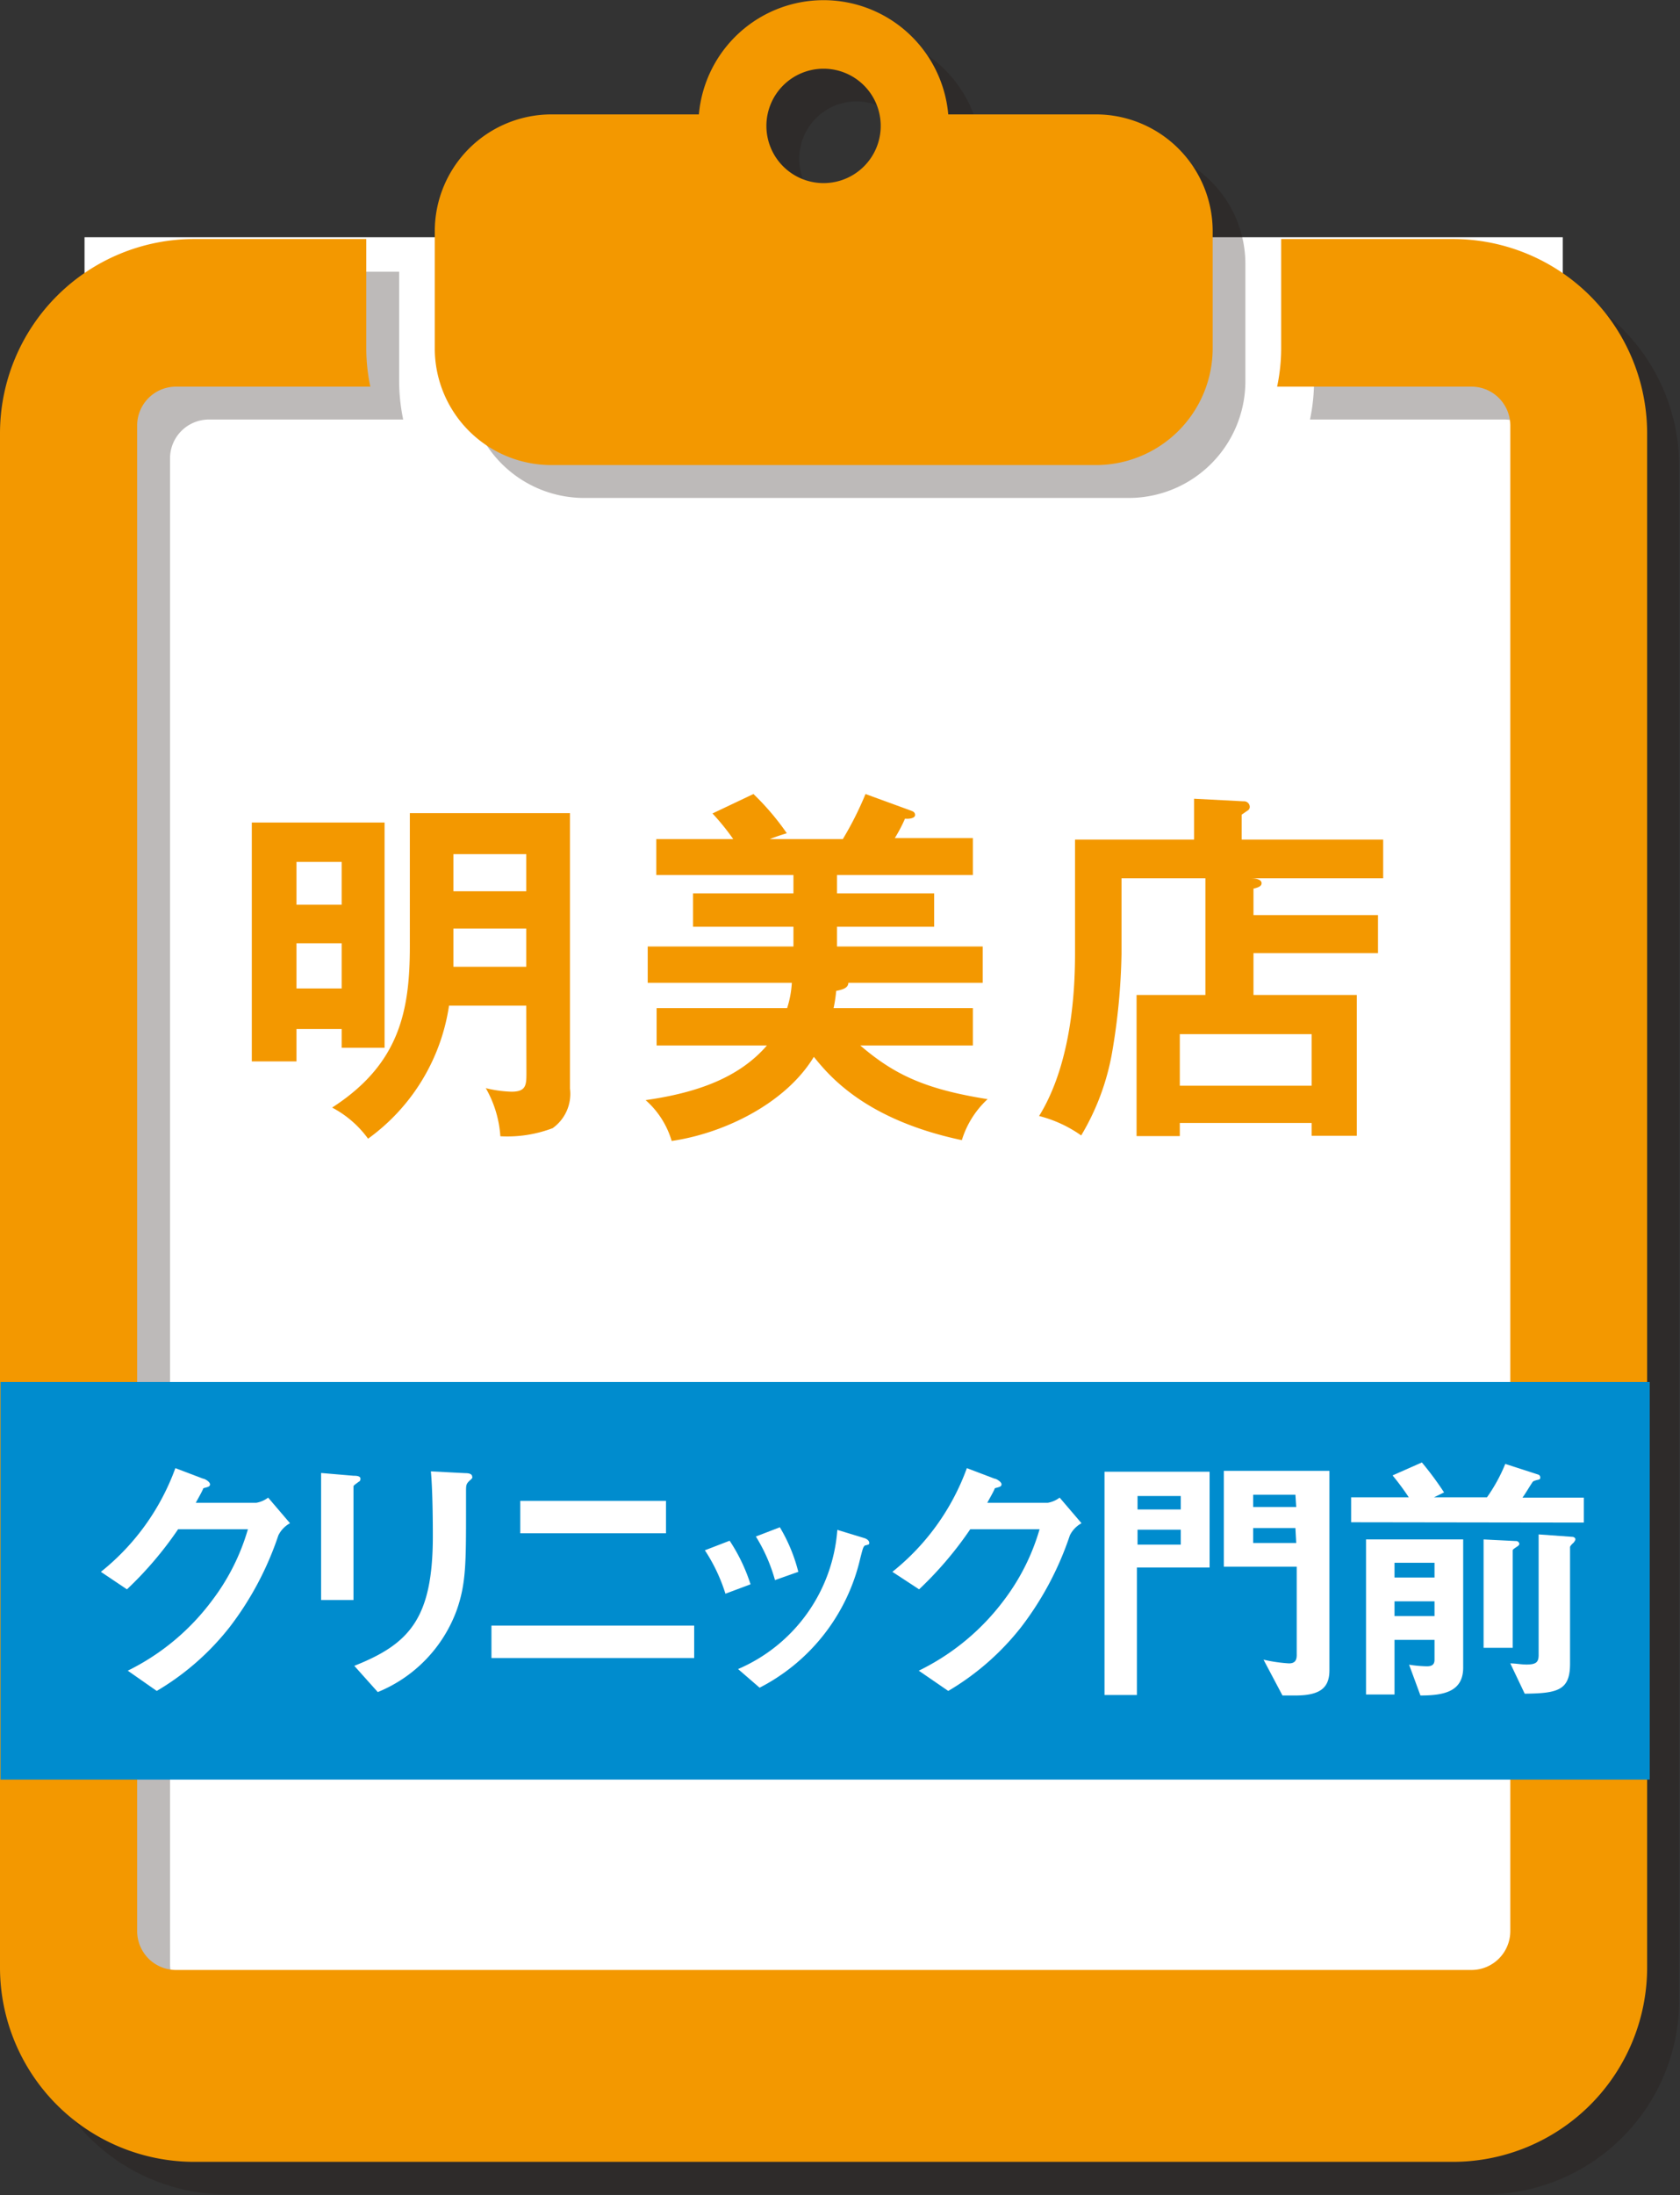
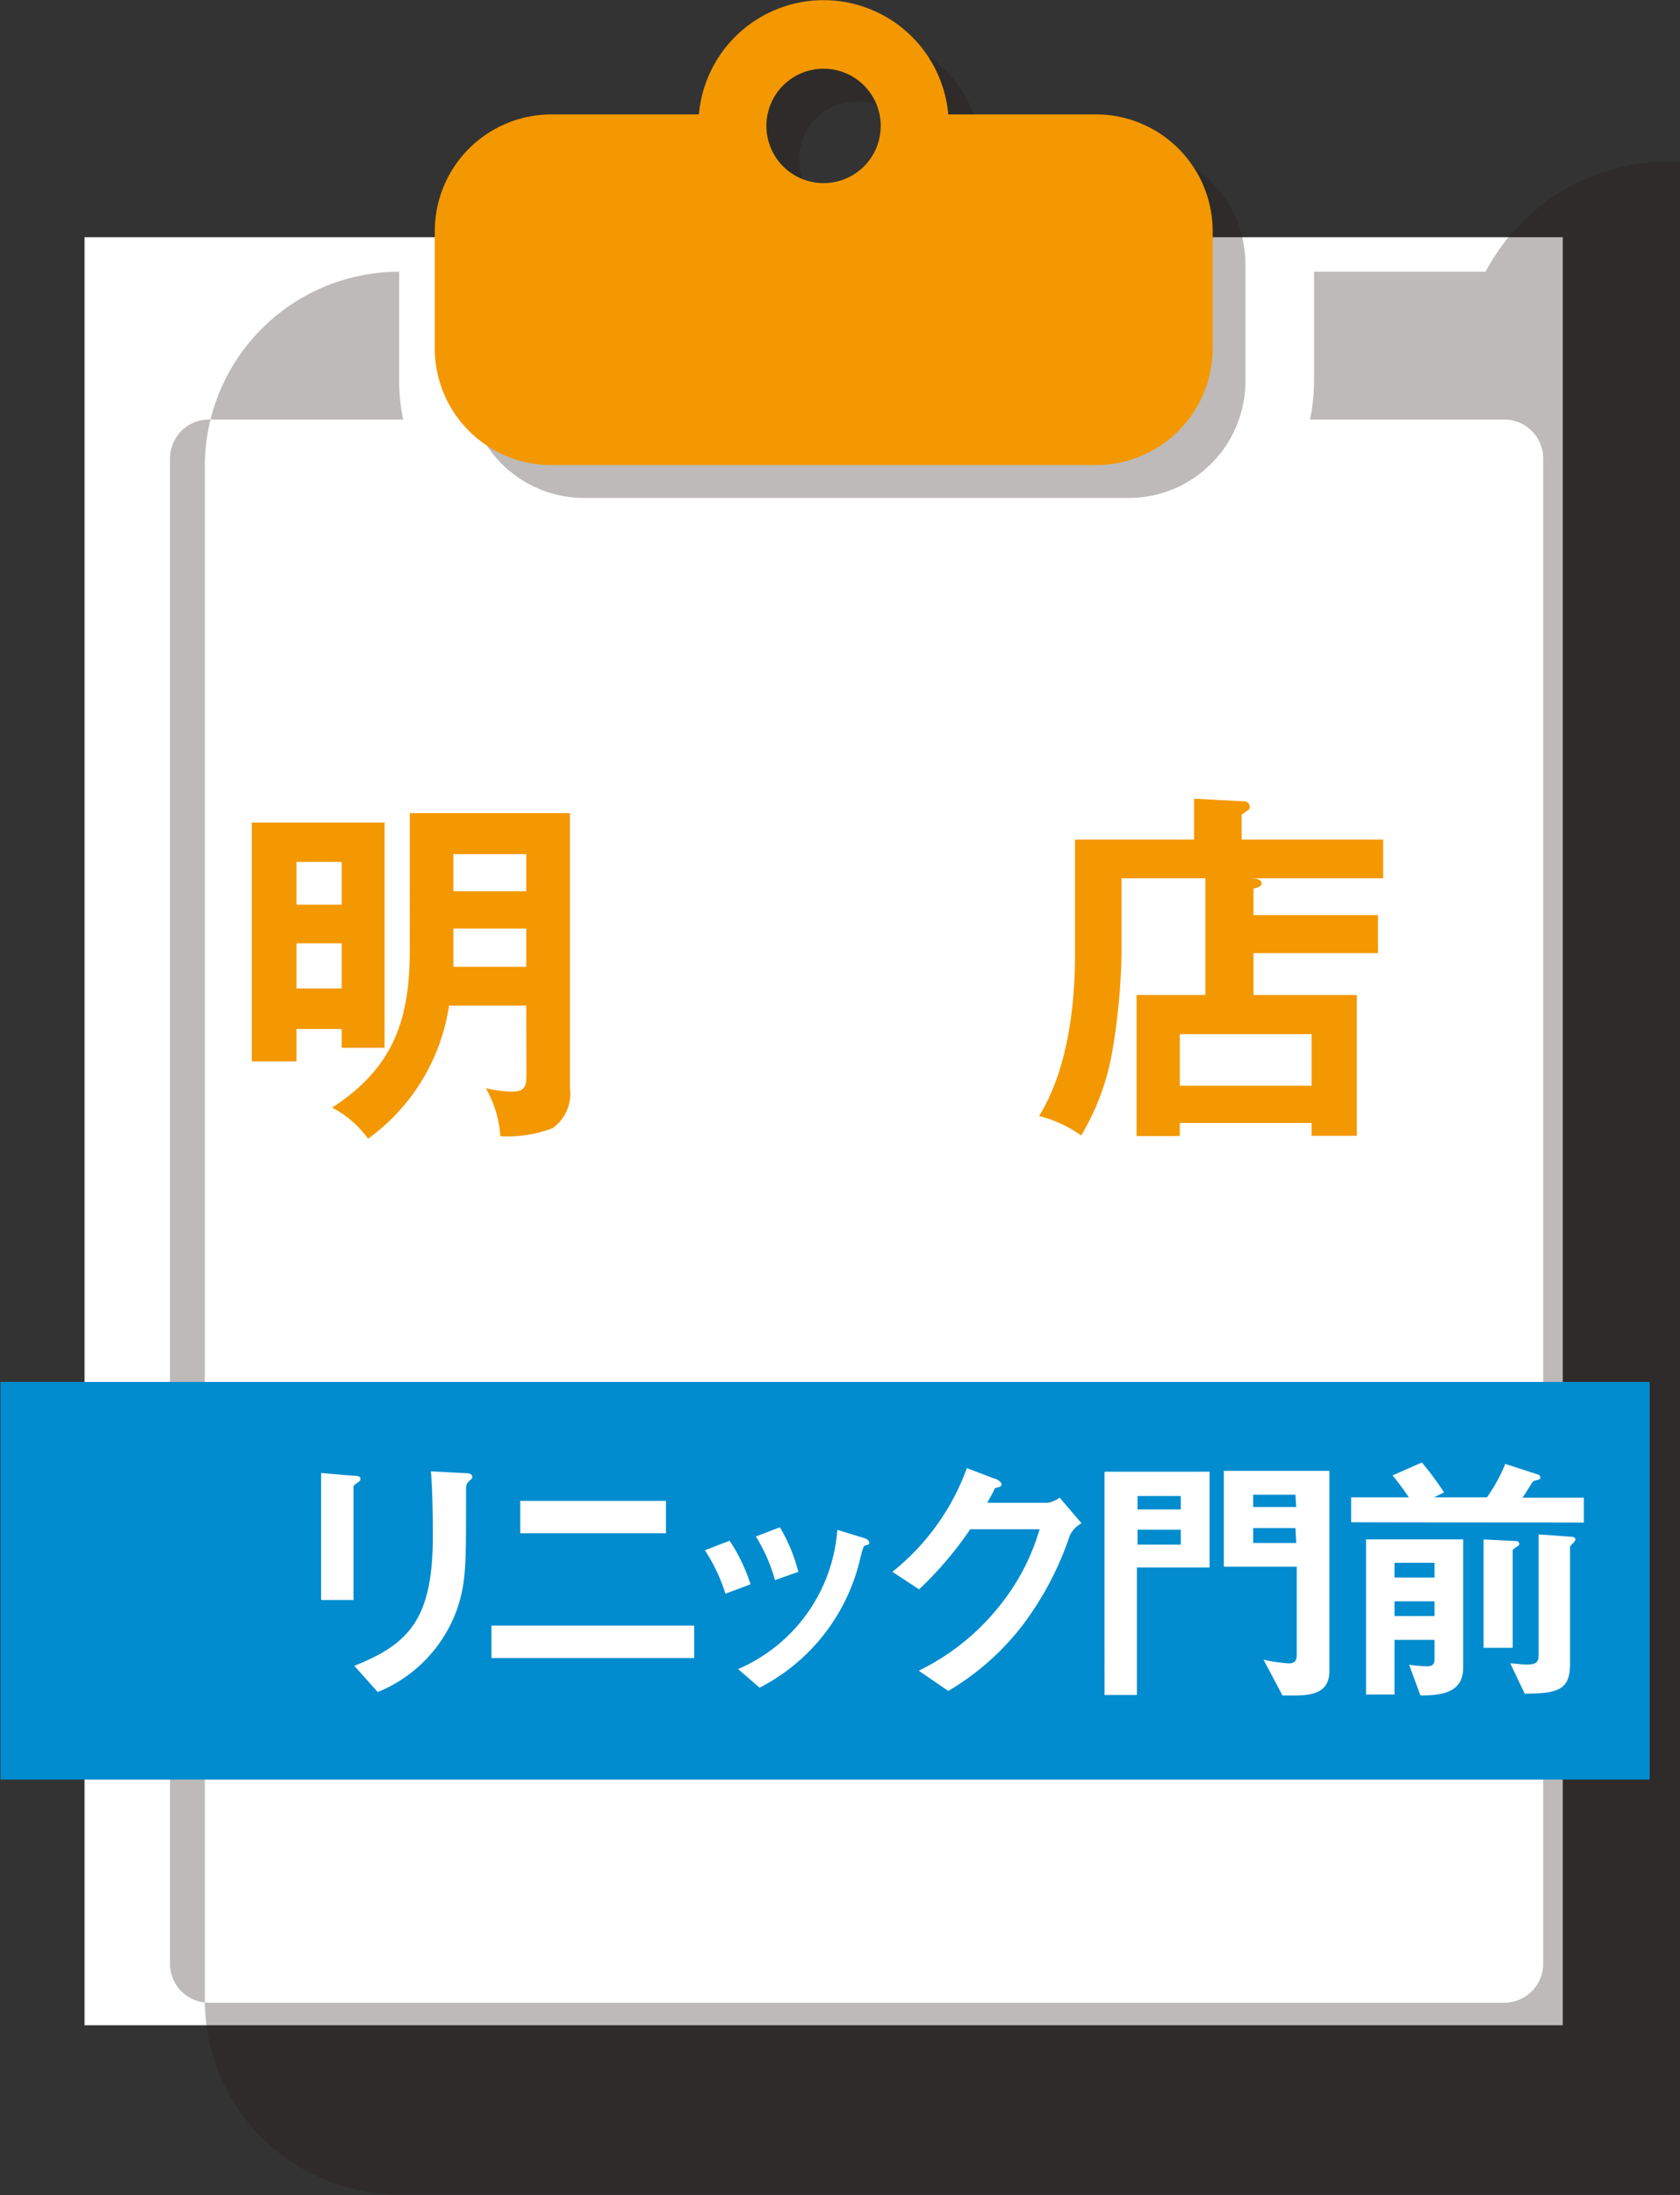
<svg xmlns="http://www.w3.org/2000/svg" width="103.75" height="135.46" viewBox="0 0 103.75 135.46">
  <rect x="0" y="0" width="103.75" height="135.46" fill="#333333" stroke="none" />
  <defs>
    <style>.a{isolation:isolate;}.b{fill:#fff;}.c{opacity:0.3;mix-blend-mode:multiply;}.d{fill:#231815;}.e{fill:#f39800;}.f{fill:#008cce;}</style>
  </defs>
  <title>アセット 6</title>
  <g class="a">
    <rect class="b" x="5.22" y="14.64" width="91.29" height="110.34" />
    <g class="c">
-       <path class="d" d="M91.74,16.77H81.15v6.75a11.62,11.62,0,0,1-.25,2.37h12a2.4,2.4,0,0,1,2.4,2.4v92.9a2.4,2.4,0,0,1-2.4,2.4h-80a2.4,2.4,0,0,1-2.4-2.4V28.29a2.4,2.4,0,0,1,2.4-2.4h12a11.62,11.62,0,0,1-.25-2.37V16.77H14a12,12,0,0,0-12,12v94.65a12,12,0,0,0,12,12h77.7a12,12,0,0,0,12-12V28.79A12,12,0,0,0,91.74,16.77Z" />
+       <path class="d" d="M91.74,16.77H81.15v6.75a11.62,11.62,0,0,1-.25,2.37h12a2.4,2.4,0,0,1,2.4,2.4v92.9a2.4,2.4,0,0,1-2.4,2.4h-80a2.4,2.4,0,0,1-2.4-2.4V28.29a2.4,2.4,0,0,1,2.4-2.4h12a11.62,11.62,0,0,1-.25-2.37V16.77a12,12,0,0,0-12,12v94.65a12,12,0,0,0,12,12h77.7a12,12,0,0,0,12-12V28.79A12,12,0,0,0,91.74,16.77Z" />
      <path class="d" d="M36.08,30.73H69.7a7.21,7.21,0,0,0,7.21-7.21V16.3A7.21,7.21,0,0,0,69.7,9.09H60.59a7.73,7.73,0,0,0-15.4,0H36.08a7.21,7.21,0,0,0-7.21,7.21v7.22A7.21,7.21,0,0,0,36.08,30.73ZM52.89,6.26a3.54,3.54,0,1,1-3.53,3.53A3.53,3.53,0,0,1,52.89,6.26Z" />
    </g>
-     <path class="e" d="M89.72,14.75H79.12v6.74a11.55,11.55,0,0,1-.25,2.37h12a2.4,2.4,0,0,1,2.4,2.41v92.89a2.4,2.4,0,0,1-2.4,2.41h-80a2.4,2.4,0,0,1-2.4-2.41V26.27a2.4,2.4,0,0,1,2.4-2.41h12a11.55,11.55,0,0,1-.25-2.37V14.75H12a12,12,0,0,0-12,12v94.66a12,12,0,0,0,12,12H89.72a12,12,0,0,0,12-12V26.76A12,12,0,0,0,89.72,14.75Z" />
    <path class="e" d="M34.06,28.7H67.68a7.21,7.21,0,0,0,7.21-7.21V14.27a7.21,7.21,0,0,0-7.21-7.21H58.56a7.73,7.73,0,0,0-15.4,0h-9.1a7.21,7.21,0,0,0-7.21,7.21v7.22A7.2,7.2,0,0,0,34.06,28.7ZM50.86,4.24a3.53,3.53,0,1,1-3.53,3.53A3.53,3.53,0,0,1,50.86,4.24Z" />
    <path class="e" d="M23.75,50.76v13.9H21.1V63.5H18.31v2H15.55V50.76ZM21.1,55.83V53.19H18.31v2.64Zm-2.79,2.38V61H21.1V58.21ZM32.5,62.06H27.73a12.36,12.36,0,0,1-5,8.21,6.43,6.43,0,0,0-2.22-1.92c4.14-2.67,4.8-5.93,4.8-9.94V50.18h9.89v17a2.6,2.6,0,0,1-1.07,2.44,7.87,7.87,0,0,1-3.23.5A6.89,6.89,0,0,0,30,67.15a7.48,7.48,0,0,0,1.59.22c.92,0,.92-.43.92-1.2Zm0-4.76H28v1.91c0,.09,0,.24,0,.45h4.5ZM28,55H32.5V52.71H28Z" />
-     <path class="e" d="M60.08,62.21v2.31H53.13c2.09,1.79,4,2.7,7.86,3.31a5.73,5.73,0,0,0-1.59,2.53c-6-1.27-8.21-4-9.14-5.14-1.76,2.9-5.59,4.73-8.78,5.19a5.37,5.37,0,0,0-1.61-2.52c3.17-.45,5.77-1.38,7.49-3.37H40.55V62.21h8.06a6.21,6.21,0,0,0,.29-1.56H40V58.41H49V57.19h-6.2V55.13H49V54H40.53V51.78h4.75A14.43,14.43,0,0,0,44,50.2L46.53,49a16,16,0,0,1,2.06,2.42c-.52.16-.71.23-1.05.36h4.51A20.44,20.44,0,0,0,53.45,49l2.74,1c.2.07.32.12.32.3s-.32.25-.62.22a9.67,9.67,0,0,1-.63,1.2h4.82V54H51.69v1.13h6v2.06h-6v1.22h9v2.24h-8.3c0,.34-.41.43-.75.5a9.34,9.34,0,0,1-.16,1.06Z" />
    <path class="e" d="M85.1,56.47v2.35H77.41V61.4h6.38v8.69H81V69.3H72.86v.81H70.19V61.4h4.25V54.2H69.26v4.67A39.51,39.51,0,0,1,68.67,65a15,15,0,0,1-1.9,5.07,7.83,7.83,0,0,0-2.6-1.2c2.22-3.58,2.22-8.71,2.22-10.21V51.81h7.35V49.29l3.06.16a.35.35,0,0,1,.38.34.26.26,0,0,1-.13.23c-.14.09-.25.18-.37.25v1.54h8.74V54.2H77.25c.47,0,.66.14.66.3s-.12.25-.5.34v1.63ZM72.86,67H81V63.82H72.86Z" />
    <rect class="f" x="0.03" y="85.28" width="101.85" height="24.54" />
-     <path class="b" d="M17.19,94.75a19.39,19.39,0,0,1-3,5.65,16.1,16.1,0,0,1-4.51,3.95L7.89,103.1a14.41,14.41,0,0,0,5.22-4.35,13.39,13.39,0,0,0,2.2-4.38H11a22.36,22.36,0,0,1-3.16,3.71L6.23,97a14.53,14.53,0,0,0,4.6-6.4l1.71.65c.1,0,.43.19.43.35s-.18.17-.41.24c-.1.25-.3.58-.47.9h3.73a1.69,1.69,0,0,0,.74-.32L17.91,94A1.72,1.72,0,0,0,17.19,94.75Z" />
    <path class="b" d="M22.09,91.49c-.25.18-.26.2-.26.25v7h-2V90.9l2,.17c.13,0,.43,0,.43.18S22.16,91.42,22.09,91.49ZM29,91.37c-.22.22-.22.27-.22.73,0,.15,0,.9,0,1.07,0,3.25,0,4.56-.57,6.18a8.67,8.67,0,0,1-4.88,5.07l-1.45-1.62c3.41-1.35,4.85-2.93,4.85-8,0-.4,0-2.72-.12-4l2.13.11c.09,0,.42,0,.42.22C29.19,91.17,29.17,91.24,29,91.37Z" />
    <path class="b" d="M30.35,102.32v-2H42.87v2Zm1.78-7.7v-2h9v2Z" />
    <path class="b" d="M44.8,98.35a10.61,10.61,0,0,0-1.27-2.68l1.53-.59a10.87,10.87,0,0,1,1.29,2.69Zm8.66-3c-.15.08-.16.15-.33.8a12,12,0,0,1-6.22,8L45.58,103a10.16,10.16,0,0,0,6.13-8.59l1.64.5c.21.06.33.18.33.3S53.65,95.3,53.46,95.37Zm-5.6,2.16a10.32,10.32,0,0,0-1.18-2.69l1.48-.57A10.17,10.17,0,0,1,49.3,97Z" />
    <path class="b" d="M66.07,94.75a19.39,19.39,0,0,1-3,5.65,16.1,16.1,0,0,1-4.51,3.95l-1.82-1.25A14.49,14.49,0,0,0,62,98.75a13.39,13.39,0,0,0,2.2-4.38H59.92a22.36,22.36,0,0,1-3.16,3.71L55.11,97a14.53,14.53,0,0,0,4.6-6.4l1.71.65c.1,0,.43.19.43.35s-.18.17-.41.24c-.1.25-.3.58-.47.9H64.7a1.69,1.69,0,0,0,.74-.32L66.79,94A1.72,1.72,0,0,0,66.07,94.75Z" />
    <path class="b" d="M70.21,96.73v7.87h-2V90.82h6.49v5.91Zm2.71-4.41H70.25v.83h2.67Zm0,2.08H70.25v.92h2.67ZM80,104.63h-.8l-1.17-2.21a9.48,9.48,0,0,0,1.57.23c.4,0,.48-.23.48-.52V96.68h-4.5V90.77H82.1v12.3C82.1,104.15,81.54,104.63,80,104.63Zm0-12.39H77.39V93h2.66Zm0,2.06H77.39v.92h2.66Z" />
    <path class="b" d="M83.44,93.94V92.4H87a15.86,15.86,0,0,0-1-1.35l1.81-.8a19.62,19.62,0,0,1,1.37,1.85l-.62.3h3.27a10.24,10.24,0,0,0,1.13-2.06L95,91a.18.18,0,0,1,.12.17c0,.07,0,.12-.14.15s-.25.07-.3.1-.55.88-.66,1h3.79v1.54Zm4.28,10.69-.7-1.9a7.89,7.89,0,0,0,1.1.1c.34,0,.47-.13.47-.41V101.2H86.12v3.37H84.36V95h6v7.85C90.39,104.4,89.17,104.63,87.72,104.63Zm.87-8.19H86.12v.91h2.47Zm0,2.38H86.12v.91h2.47Zm5.1-3.38c-.23.16-.27.18-.27.25v6h-1.8V95l2,.1a.2.2,0,0,1,.21.19A.29.29,0,0,1,93.69,95.44Zm3.5-.25c-.12.1-.23.23-.23.28v7.2c0,1.63-.74,1.83-2.8,1.85l-.89-1.87c.35,0,.65.07,1,.07.59,0,.75-.14.75-.59V94.69l2.07.15c.12,0,.2.08.2.15S97.22,95.14,97.19,95.19Z" />
  </g>
</svg>